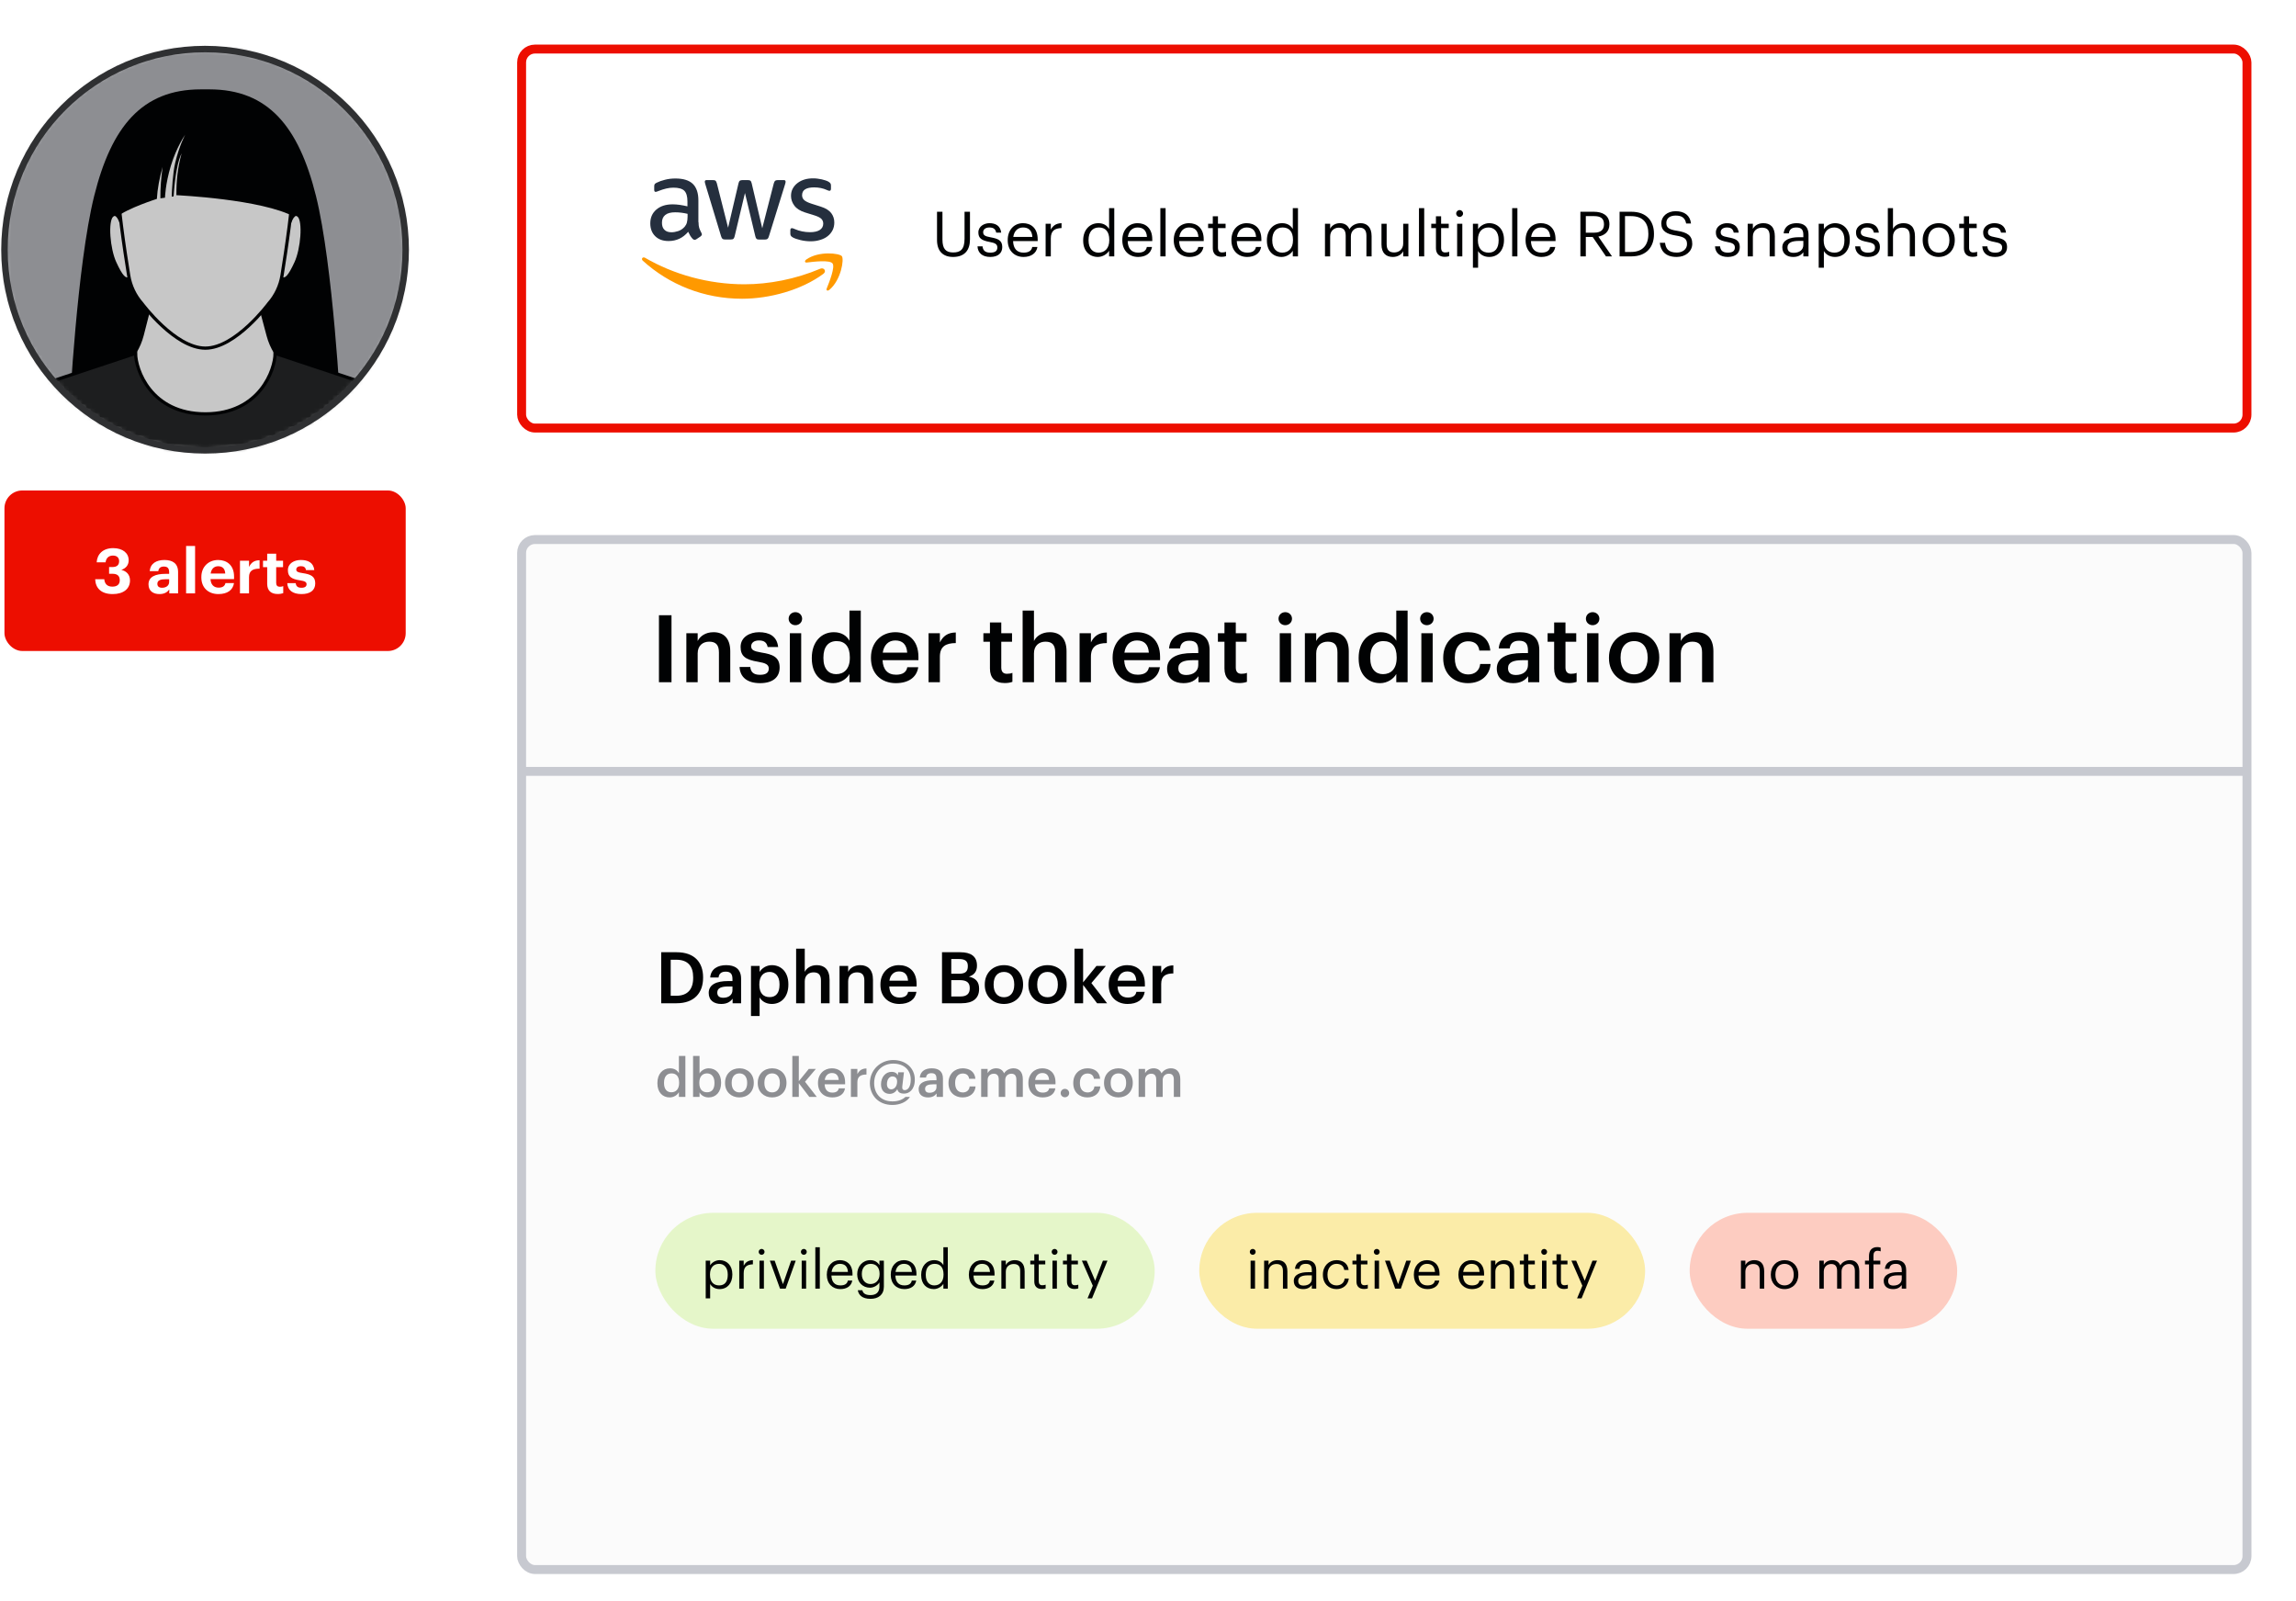
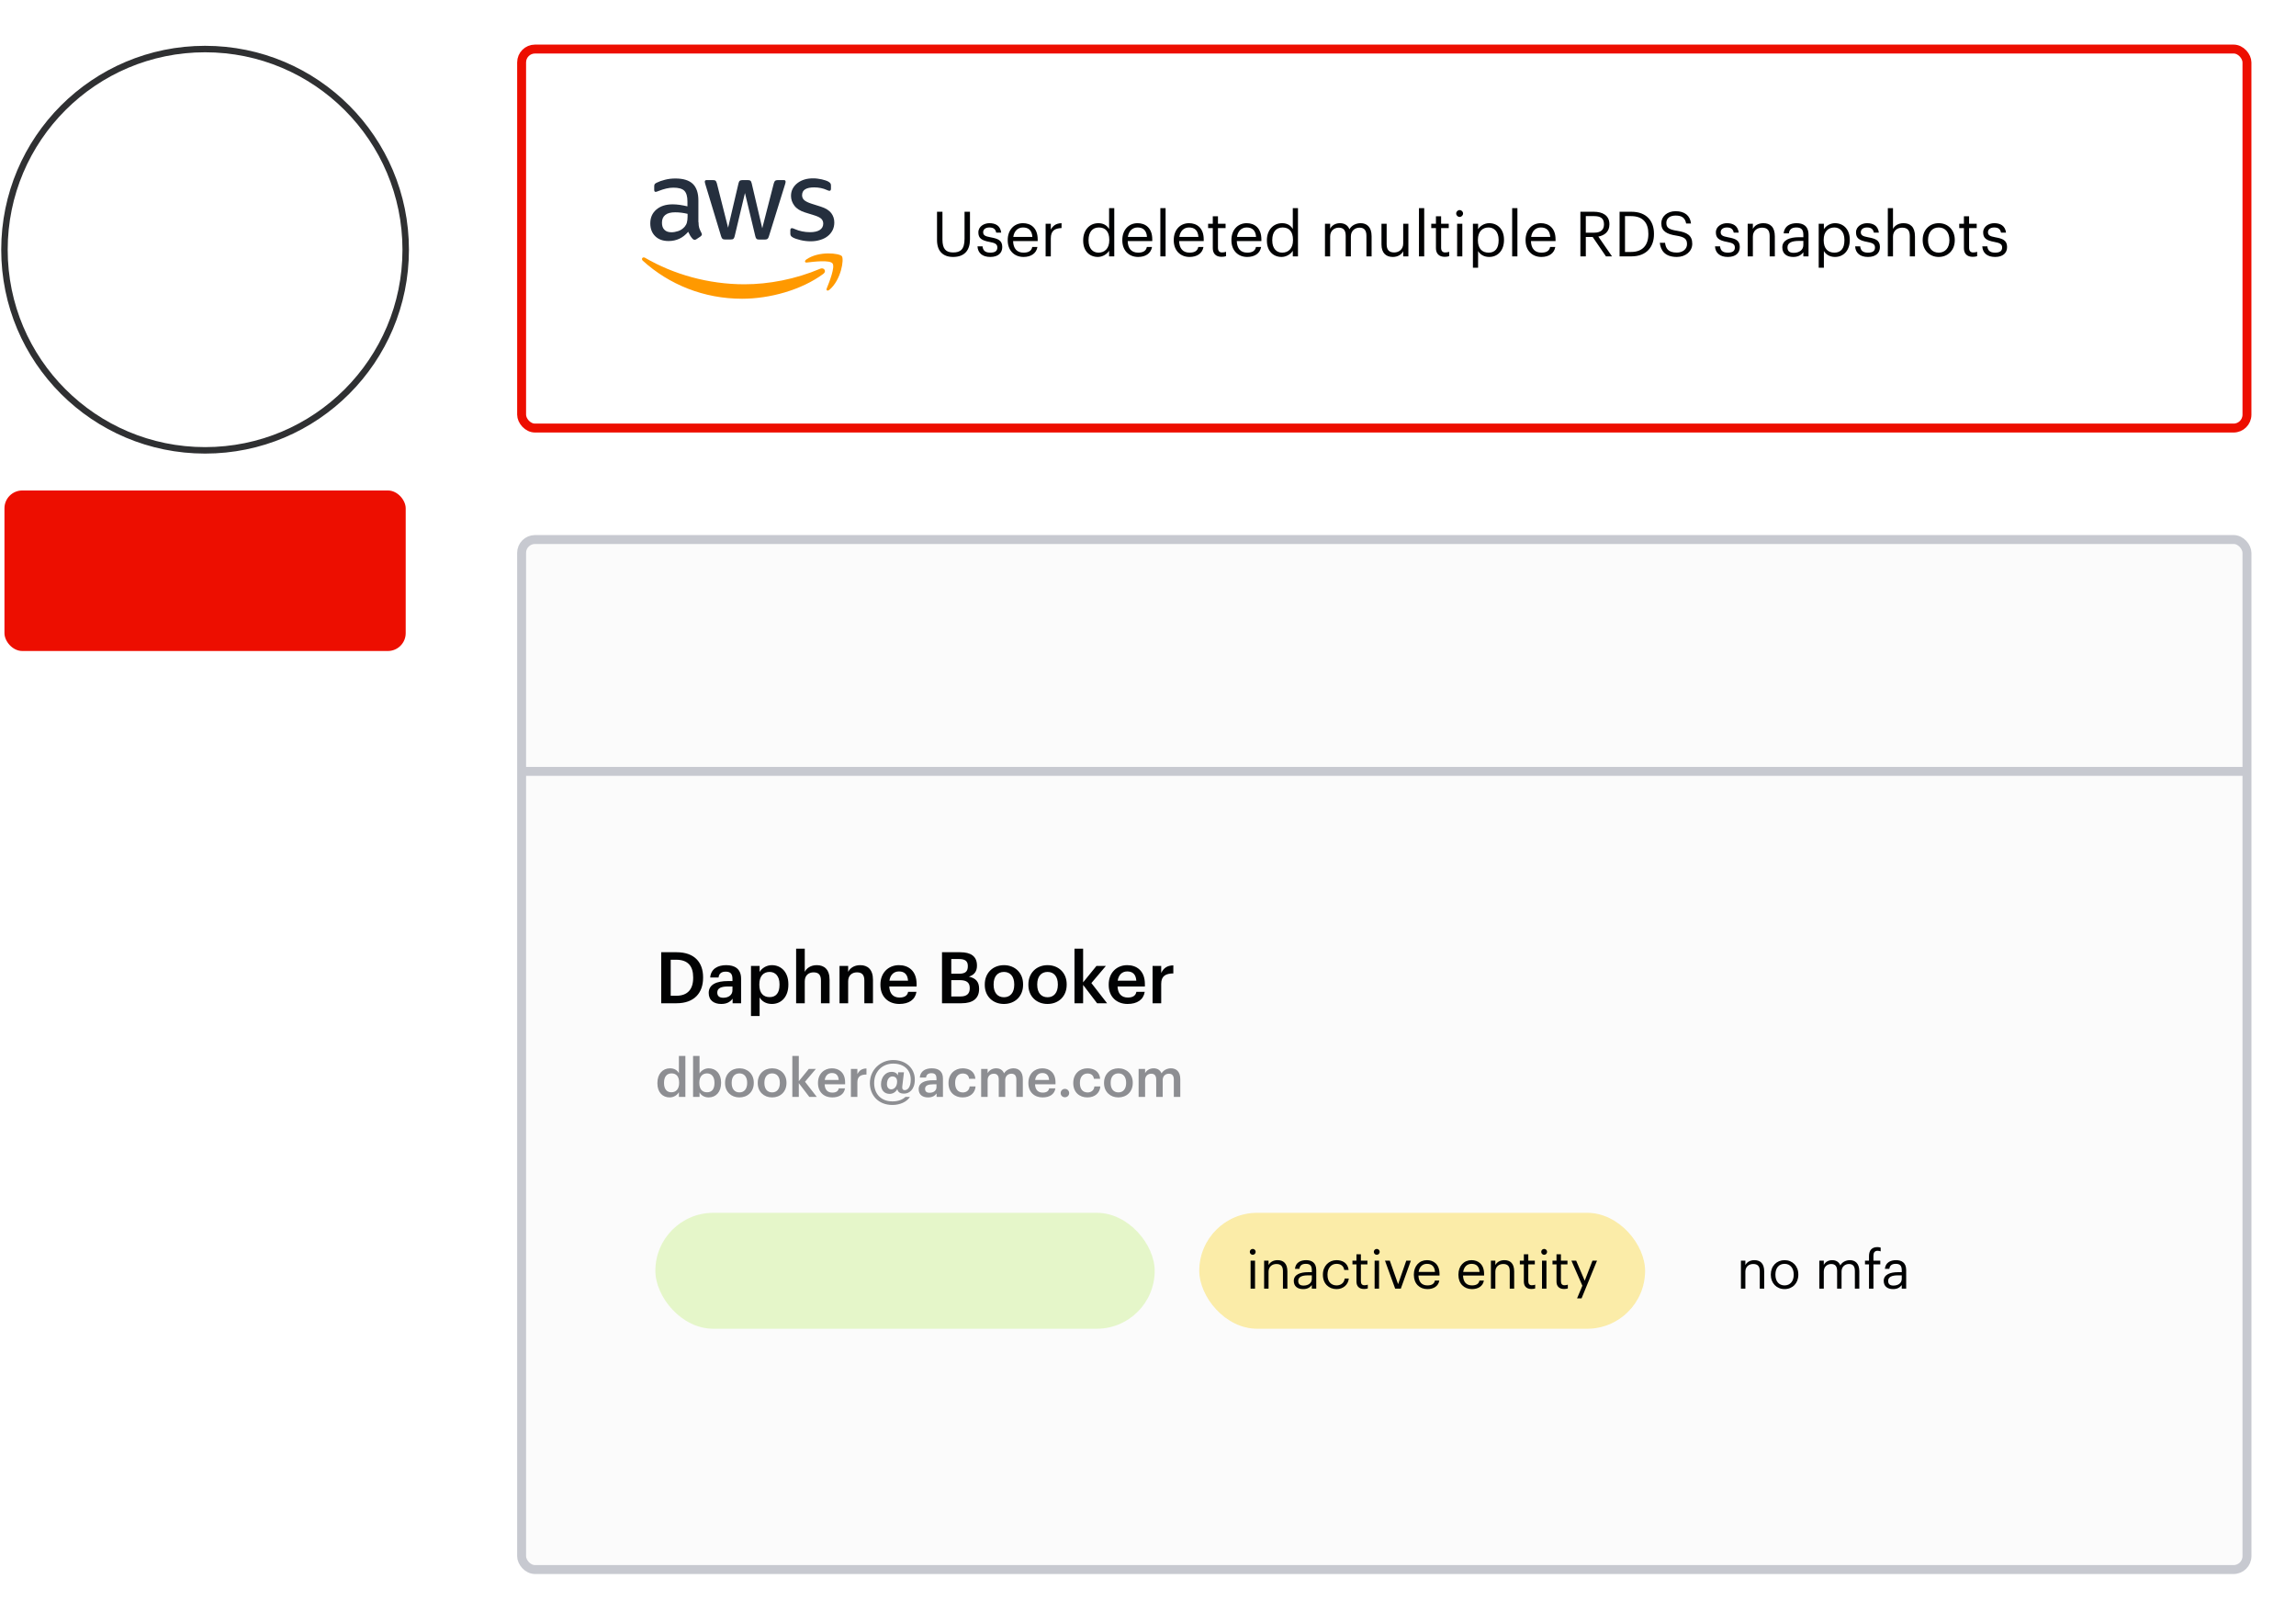
<svg xmlns="http://www.w3.org/2000/svg" width="515" height="359" viewBox="0 0 515 359" fill="none">
  <path d="M8.797 127V114.13H11.713V119.386H16.879V114.13H19.795V127H16.879V121.69H11.713V127H8.797ZM23.659 116.308C22.831 116.308 22.183 115.696 22.183 114.886C22.183 114.076 22.831 113.464 23.659 113.464C24.505 113.464 25.153 114.076 25.153 114.886C25.153 115.696 24.505 116.308 23.659 116.308ZM22.381 127V117.586H24.973V127H22.381ZM31.674 124.624C33.041 124.624 33.995 123.652 33.995 122.05V121.924C33.995 120.322 33.15 119.35 31.727 119.35C30.27 119.35 29.459 120.394 29.459 121.942V122.086C29.459 123.652 30.378 124.624 31.674 124.624ZM31.547 130.474C28.506 130.474 27.119 129.142 26.867 127.198H29.459C29.622 128.026 30.215 128.566 31.547 128.566C33.132 128.566 33.923 127.738 33.923 126.262V124.84C33.401 125.758 32.285 126.586 30.899 126.586C28.613 126.586 26.796 124.876 26.796 122.086V121.96C26.796 119.26 28.596 117.37 30.936 117.37C32.465 117.37 33.383 118.036 33.923 118.99V117.586H36.516V126.262C36.498 129.052 34.644 130.474 31.547 130.474ZM38.815 127V113.32H41.425V119.08C41.893 118.144 42.919 117.37 44.485 117.37C46.339 117.37 47.653 118.486 47.653 121.006V127H45.043V121.384C45.043 120.106 44.539 119.494 43.387 119.494C42.271 119.494 41.425 120.178 41.425 121.564V127H38.815ZM53.879 127V117.586H56.489V119.386C57.083 118.126 58.001 117.46 59.531 117.442V119.872C57.605 119.854 56.489 120.484 56.489 122.284V127H53.879ZM62.594 116.308C61.767 116.308 61.118 115.696 61.118 114.886C61.118 114.076 61.767 113.464 62.594 113.464C63.441 113.464 64.088 114.076 64.088 114.886C64.088 115.696 63.441 116.308 62.594 116.308ZM61.316 127V117.586H63.908V127H61.316ZM69.727 127.198C67.189 127.198 65.713 126.082 65.623 124.048H68.053C68.161 124.894 68.575 125.38 69.709 125.38C70.717 125.38 71.185 125.002 71.185 124.354C71.185 123.706 70.627 123.436 69.277 123.238C66.775 122.86 65.803 122.14 65.803 120.304C65.803 118.342 67.603 117.37 69.529 117.37C71.617 117.37 73.183 118.126 73.417 120.286H71.023C70.879 119.512 70.447 119.152 69.547 119.152C68.701 119.152 68.215 119.548 68.215 120.124C68.215 120.718 68.665 120.952 70.033 121.15C72.391 121.492 73.687 122.086 73.687 124.102C73.687 126.136 72.211 127.198 69.727 127.198ZM75.342 127V113.32H77.952V121.564L80.976 117.586H83.748L80.328 121.87L84.018 127H81.066L77.952 122.554V127H75.342Z" fill="white" />
  <rect x="1" y="110" width="90" height="36" rx="4" fill="#ED0E00" />
-   <path d="M25.28 133.234C22.732 133.234 21.43 131.932 21.346 129.902H23.39C23.474 130.868 23.992 131.568 25.196 131.568C26.33 131.568 26.862 131.022 26.862 130.126C26.862 129.174 26.33 128.684 25.252 128.684H24.468V127.172H25.196C26.246 127.172 26.722 126.696 26.722 125.842C26.722 125.128 26.26 124.596 25.336 124.596C24.384 124.596 23.796 125.17 23.684 126.108H21.682C21.794 124.274 23.096 122.93 25.378 122.93C27.576 122.93 28.864 124.078 28.864 125.646C28.864 126.766 28.206 127.466 27.212 127.816C28.374 128.068 29.158 128.894 29.158 130.168C29.158 132.044 27.716 133.234 25.28 133.234ZM36.361 131.82C37.257 131.82 37.943 131.33 37.943 130.518V129.902H37.159C35.983 129.902 35.297 130.154 35.297 130.938C35.297 131.47 35.619 131.82 36.361 131.82ZM35.759 133.234C34.429 133.234 33.309 132.59 33.309 131.05C33.309 129.342 34.877 128.698 37.117 128.698H37.943V128.404C37.943 127.536 37.677 127.06 36.753 127.06C35.955 127.06 35.591 127.466 35.507 128.096H33.589C33.715 126.36 35.087 125.59 36.879 125.59C38.671 125.59 39.945 126.318 39.945 128.306V133.08H37.971V132.198C37.551 132.786 36.907 133.234 35.759 133.234ZM41.743 133.08V122.44H43.759V133.08H41.743ZM48.985 133.234C46.773 133.234 45.163 131.848 45.163 129.51V129.398C45.163 127.088 46.801 125.59 48.929 125.59C50.819 125.59 52.499 126.696 52.499 129.314V129.874H47.221C47.277 131.092 47.935 131.792 49.041 131.792C49.979 131.792 50.441 131.386 50.567 130.77H52.485C52.247 132.352 50.987 133.234 48.985 133.234ZM47.249 128.628H50.525C50.455 127.522 49.895 126.99 48.929 126.99C48.019 126.99 47.403 127.592 47.249 128.628ZM53.828 133.08V125.758H55.858V127.158C56.32 126.178 57.034 125.66 58.224 125.646V127.536C56.726 127.522 55.858 128.012 55.858 129.412V133.08H53.828ZM62.298 133.22C60.758 133.22 59.932 132.436 59.932 130.91V127.2H58.995V125.758H59.932V124.176H61.949V125.758H63.489V127.2H61.949V130.728C61.949 131.316 62.242 131.596 62.761 131.596C63.069 131.596 63.292 131.554 63.531 131.456V133.024C63.251 133.122 62.844 133.22 62.298 133.22ZM67.63 133.234C65.656 133.234 64.508 132.366 64.438 130.784H66.328C66.412 131.442 66.734 131.82 67.616 131.82C68.4 131.82 68.764 131.526 68.764 131.022C68.764 130.518 68.33 130.308 67.28 130.154C65.334 129.86 64.578 129.3 64.578 127.872C64.578 126.346 65.978 125.59 67.476 125.59C69.1 125.59 70.318 126.178 70.5 127.858H68.638C68.526 127.256 68.19 126.976 67.49 126.976C66.832 126.976 66.454 127.284 66.454 127.732C66.454 128.194 66.804 128.376 67.868 128.53C69.702 128.796 70.71 129.258 70.71 130.826C70.71 132.408 69.562 133.234 67.63 133.234Z" fill="white" />
  <mask id="mask0_6165_8200" style="mask-type:luminance" maskUnits="userSpaceOnUse" x="1" y="11" width="90" height="90">
-     <path d="M46 101C70.853 101 91 80.853 91 56C91 31.147 70.853 11 46 11C21.147 11 1 31.147 1 56C1 80.853 21.147 101 46 101Z" fill="white" />
-   </mask>
+     </mask>
  <g mask="url(#mask0_6165_8200)">
    <path d="M46.06 100.683C75.229 100.683 98.875 77.037 98.875 47.868C98.875 18.699 75.229 -4.947 46.06 -4.947C16.891 -4.947 -6.755 18.699 -6.755 47.868C-6.755 77.037 16.891 100.683 46.06 100.683Z" fill="#8D8E92" />
    <path d="M46 20.041H46.966C60.171 20.041 67.018 28.44 70.875 43.95C74.732 59.459 76.409 91.958 76.409 91.958H15.591C15.591 91.958 17.268 59.459 21.125 43.95C24.982 28.44 31.829 20.041 45.034 20.041H46Z" fill="#010203" />
    <path d="M57.569 65.576L60.157 75.259C61.605 80.679 66.128 84.725 71.675 85.564L80.132 86.843V102.445H12.032L11.988 86.843L20.336 85.581C25.938 84.733 30.49 80.616 31.892 75.126L34.333 65.576" fill="#C7C7C7" />
    <path d="M57.569 65.576L60.157 75.259C61.605 80.679 66.128 84.725 71.675 85.564L80.132 86.843V102.445H12.032L11.988 86.843L20.336 85.581C25.938 84.733 30.49 80.616 31.892 75.126L34.333 65.576" stroke="#010203" stroke-width="0.726" stroke-miterlimit="10" />
    <path d="M64.992 49.872C64.992 49.872 65.816 47.154 67.068 48.406C68.321 49.658 67.803 55.87 66.398 58.923C64.993 61.977 64.137 63.004 63.098 62.393" fill="#C7C7C7" />
    <path d="M64.992 49.872C64.992 49.872 65.816 47.154 67.068 48.406C68.321 49.658 67.803 55.87 66.398 58.923C64.993 61.977 64.137 63.004 63.098 62.393" stroke="#010203" stroke-width="0.726" stroke-miterlimit="10" />
    <path d="M27.149 49.872C27.149 49.872 26.325 47.154 25.072 48.406C23.82 49.658 24.338 55.87 25.743 58.923C27.148 61.977 28.004 63.004 29.043 62.393" fill="#C7C7C7" />
    <path d="M27.149 49.872C27.149 49.872 26.325 47.154 25.072 48.406C23.82 49.658 24.338 55.87 25.743 58.923C27.148 61.977 28.004 63.004 29.043 62.393" stroke="#010203" stroke-width="0.726" stroke-miterlimit="10" />
    <path d="M31.842 68.067C30.28 66.305 29.245 64.125 28.864 61.777C27.95 56.139 26.321 45.331 26.321 39.887C26.321 29.381 34.633 20.863 44.887 20.863H46.06H47.233C57.487 20.863 65.799 29.381 65.799 39.887C65.799 45.331 64.17 56.139 63.256 61.777C62.875 64.125 61.84 66.305 60.279 68.067C60.279 68.067 52.863 78.078 46.06 78.078C39.257 78.078 31.842 68.067 31.842 68.067Z" fill="#C7C7C7" stroke="#010203" stroke-width="0.726" stroke-miterlimit="10" />
    <path d="M37.009 44.34C37.009 44.34 37.072 41.312 38.331 37.154C39.59 32.997 41.532 30.209 41.532 30.209C41.532 30.209 40.218 32.632 39.295 36.53C38.749 38.839 38.557 42.7 38.517 44.102L38.936 44.046C38.974 43.816 39.266 37.303 40.734 34.394C39.871 37.566 39.548 40.368 39.568 43.776C39.568 43.776 58.753 44.639 66.085 48.66L66.286 39.887C66.286 39.887 66.455 23.19 49.228 20.965C32 18.741 25.486 32.739 25.834 39.887C26.181 47.035 26.201 48.66 26.201 48.66C28.613 46.687 35.184 44.609 35.184 44.609C35.319 42.315 35.776 39.916 36.469 37.44C36.134 39.893 35.948 42.252 35.975 44.477C35.975 44.477 36.589 44.376 37.01 44.34H37.009Z" fill="#010203" />
    <path d="M46.06 92.82C58.341 92.82 61.707 82.799 61.707 79.245L81.054 85.684C83.733 86.576 85.854 88.65 86.805 91.309L91.445 104.277L46.06 104.248L0.676 104.277L5.314 91.309C6.266 88.65 8.386 86.576 11.066 85.684L30.413 79.245C30.413 82.799 33.779 92.82 46.06 92.82L46.06 92.82Z" fill="#1D1E1F" stroke="#010203" stroke-width="0.726" stroke-miterlimit="10" />
  </g>
  <path d="M46 101C70.853 101 91 80.853 91 56C91 31.147 70.853 11 46 11C21.147 11 1 31.147 1 56C1 80.853 21.147 101 46 101Z" stroke="#2F3032" stroke-width="1.451" stroke-miterlimit="10" />
  <g filter="url(#filter0_dd_6165_8200)">
    <rect x="116" y="112" width="389" height="233" rx="4" fill="#FBFBFB" />
    <rect x="117" y="113" width="387" height="231" rx="3" stroke="#C7C9D0" stroke-width="2" />
  </g>
-   <path d="M147.806 153V137.985H150.62V153H147.806ZM153.951 153V142.017H156.492V143.76C157.017 142.689 158.235 141.786 160.041 141.786C162.246 141.786 163.8 143.067 163.8 146.091V153H161.259V146.322C161.259 144.663 160.587 143.907 159.075 143.907C157.647 143.907 156.492 144.789 156.492 146.532V153H153.951ZM170.487 153.21C167.652 153.21 165.993 151.908 165.888 149.577H168.282C168.408 150.69 168.975 151.341 170.466 151.341C171.831 151.341 172.44 150.858 172.44 149.934C172.44 149.031 171.705 148.695 170.088 148.422C167.19 147.96 166.119 147.141 166.119 145.083C166.119 142.878 168.177 141.786 170.235 141.786C172.482 141.786 174.267 142.626 174.54 145.104H172.188C171.978 144.096 171.411 143.634 170.235 143.634C169.143 143.634 168.492 144.159 168.492 144.936C168.492 145.734 169.017 146.049 170.76 146.343C173.343 146.742 174.876 147.372 174.876 149.703C174.876 151.929 173.301 153.21 170.487 153.21ZM178.407 140.211C177.567 140.211 176.895 139.581 176.895 138.762C176.895 137.922 177.567 137.292 178.407 137.292C179.247 137.292 179.919 137.922 179.919 138.762C179.919 139.581 179.247 140.211 178.407 140.211ZM177.168 153V142.017H179.709V153H177.168ZM187.552 151.194C189.316 151.194 190.618 150.018 190.618 147.561V147.393C190.618 144.978 189.505 143.781 187.657 143.781C185.788 143.781 184.696 145.083 184.696 147.456V147.624C184.696 150.039 185.914 151.194 187.552 151.194ZM186.922 153.21C184.171 153.21 182.092 151.257 182.092 147.687V147.519C182.092 144.012 184.171 141.786 187.027 141.786C188.812 141.786 189.925 142.605 190.534 143.697V136.935H193.075V153H190.534V151.152C189.946 152.244 188.539 153.21 186.922 153.21ZM200.925 153.21C197.691 153.21 195.36 151.089 195.36 147.624V147.456C195.36 144.054 197.691 141.786 200.82 141.786C203.55 141.786 206.007 143.403 206.007 147.33V148.065H197.964C198.048 150.144 199.098 151.32 200.988 151.32C202.521 151.32 203.319 150.711 203.508 149.64H205.965C205.608 151.95 203.739 153.21 200.925 153.21ZM198.006 146.364H203.487C203.361 144.474 202.395 143.634 200.82 143.634C199.287 143.634 198.258 144.663 198.006 146.364ZM208.277 153V142.017H210.818V144.075C211.511 142.689 212.54 141.87 214.388 141.849V144.222C212.162 144.243 210.818 144.957 210.818 147.288V153H208.277ZM225.365 153.189C223.181 153.189 222.047 152.013 222.047 149.934V143.928H220.577V142.017H222.047V139.602H224.588V142.017H227.003V143.928H224.588V149.703C224.588 150.669 225.05 151.11 225.848 151.11C226.352 151.11 226.73 151.047 227.087 150.9V152.916C226.688 153.063 226.142 153.189 225.365 153.189ZM229.379 153V136.935H231.92V143.76C232.445 142.689 233.663 141.786 235.469 141.786C237.674 141.786 239.228 143.067 239.228 146.091V153H236.687V146.322C236.687 144.663 236.015 143.907 234.503 143.907C233.075 143.907 231.92 144.789 231.92 146.532V153H229.379ZM242.156 153V142.017H244.697V144.075C245.39 142.689 246.419 141.87 248.267 141.849V144.222C246.041 144.243 244.697 144.957 244.697 147.288V153H242.156ZM255.127 153.21C251.893 153.21 249.562 151.089 249.562 147.624V147.456C249.562 144.054 251.893 141.786 255.022 141.786C257.752 141.786 260.209 143.403 260.209 147.33V148.065H252.166C252.25 150.144 253.3 151.32 255.19 151.32C256.723 151.32 257.521 150.711 257.71 149.64H260.167C259.81 151.95 257.941 153.21 255.127 153.21ZM252.208 146.364H257.689C257.563 144.474 256.597 143.634 255.022 143.634C253.489 143.634 252.46 144.663 252.208 146.364ZM266.067 151.383C267.621 151.383 268.776 150.564 268.776 149.157V148.065H267.474C265.542 148.065 264.303 148.506 264.303 149.85C264.303 150.774 264.807 151.383 266.067 151.383ZM265.458 153.21C263.442 153.21 261.783 152.244 261.783 149.955C261.783 147.393 264.261 146.469 267.411 146.469H268.776V145.902C268.776 144.432 268.272 143.697 266.781 143.697C265.458 143.697 264.807 144.327 264.681 145.419H262.224C262.434 142.857 264.471 141.786 266.928 141.786C269.385 141.786 271.317 142.794 271.317 145.797V153H268.818V151.656C268.104 152.601 267.138 153.21 265.458 153.21ZM277.968 153.189C275.784 153.189 274.65 152.013 274.65 149.934V143.928H273.18V142.017H274.65V139.602H277.191V142.017H279.606V143.928H277.191V149.703C277.191 150.669 277.653 151.11 278.451 151.11C278.955 151.11 279.333 151.047 279.69 150.9V152.916C279.291 153.063 278.745 153.189 277.968 153.189ZM288.288 140.211C287.448 140.211 286.776 139.581 286.776 138.762C286.776 137.922 287.448 137.292 288.288 137.292C289.128 137.292 289.8 137.922 289.8 138.762C289.8 139.581 289.128 140.211 288.288 140.211ZM287.049 153V142.017H289.59V153H287.049ZM292.687 153V142.017H295.228V143.76C295.753 142.689 296.971 141.786 298.777 141.786C300.982 141.786 302.536 143.067 302.536 146.091V153H299.995V146.322C299.995 144.663 299.323 143.907 297.811 143.907C296.383 143.907 295.228 144.789 295.228 146.532V153H292.687ZM310.209 151.194C311.973 151.194 313.275 150.018 313.275 147.561V147.393C313.275 144.978 312.162 143.781 310.314 143.781C308.445 143.781 307.353 145.083 307.353 147.456V147.624C307.353 150.039 308.571 151.194 310.209 151.194ZM309.579 153.21C306.828 153.21 304.749 151.257 304.749 147.687V147.519C304.749 144.012 306.828 141.786 309.684 141.786C311.469 141.786 312.582 142.605 313.191 143.697V136.935H315.732V153H313.191V151.152C312.603 152.244 311.196 153.21 309.579 153.21ZM320.054 140.211C319.214 140.211 318.542 139.581 318.542 138.762C318.542 137.922 319.214 137.292 320.054 137.292C320.894 137.292 321.566 137.922 321.566 138.762C321.566 139.581 320.894 140.211 320.054 140.211ZM318.815 153V142.017H321.356V153H318.815ZM329.262 153.21C326.112 153.21 323.718 151.152 323.718 147.645V147.477C323.718 143.991 326.196 141.786 329.262 141.786C331.698 141.786 333.987 142.878 334.281 145.902H331.824C331.614 144.432 330.648 143.823 329.304 143.823C327.561 143.823 326.322 145.167 326.322 147.435V147.603C326.322 149.997 327.498 151.257 329.367 151.257C330.711 151.257 331.866 150.459 332.013 148.905H334.344C334.155 151.425 332.244 153.21 329.262 153.21ZM340.019 151.383C341.573 151.383 342.728 150.564 342.728 149.157V148.065H341.426C339.494 148.065 338.255 148.506 338.255 149.85C338.255 150.774 338.759 151.383 340.019 151.383ZM339.41 153.21C337.394 153.21 335.735 152.244 335.735 149.955C335.735 147.393 338.213 146.469 341.363 146.469H342.728V145.902C342.728 144.432 342.224 143.697 340.733 143.697C339.41 143.697 338.759 144.327 338.633 145.419H336.176C336.386 142.857 338.423 141.786 340.88 141.786C343.337 141.786 345.269 142.794 345.269 145.797V153H342.77V151.656C342.056 152.601 341.09 153.21 339.41 153.21ZM351.919 153.189C349.735 153.189 348.601 152.013 348.601 149.934V143.928H347.131V142.017H348.601V139.602H351.142V142.017H353.557V143.928H351.142V149.703C351.142 150.669 351.604 151.11 352.402 151.11C352.906 151.11 353.284 151.047 353.641 150.9V152.916C353.242 153.063 352.696 153.189 351.919 153.189ZM357.235 140.211C356.395 140.211 355.723 139.581 355.723 138.762C355.723 137.922 356.395 137.292 357.235 137.292C358.075 137.292 358.747 137.922 358.747 138.762C358.747 139.581 358.075 140.211 357.235 140.211ZM355.996 153V142.017H358.537V153H355.996ZM366.527 153.21C363.293 153.21 360.899 150.963 360.899 147.624V147.456C360.899 144.054 363.314 141.786 366.548 141.786C369.761 141.786 372.176 144.033 372.176 147.393V147.561C372.176 150.984 369.761 153.21 366.527 153.21ZM366.548 151.236C368.438 151.236 369.572 149.829 369.572 147.582V147.435C369.572 145.167 368.438 143.781 366.548 143.781C364.658 143.781 363.503 145.146 363.503 147.414V147.582C363.503 149.829 364.616 151.236 366.548 151.236ZM374.472 153V142.017H377.013V143.76C377.538 142.689 378.756 141.786 380.562 141.786C382.767 141.786 384.321 143.067 384.321 146.091V153H381.78V146.322C381.78 144.663 381.108 143.907 379.596 143.907C378.168 143.907 377.013 144.789 377.013 146.532V153H374.472Z" fill="#010203" />
  <path d="M117.5 173H502.5" stroke="#C7C9D0" stroke-width="2" stroke-linecap="square" />
  <path d="M148.312 225V213.56H151.784C155.768 213.56 157.704 215.832 157.704 219.16V219.304C157.704 222.632 155.768 225 151.752 225H148.312ZM150.44 223.32H151.688C154.248 223.32 155.48 221.848 155.48 219.32V219.192C155.48 216.728 154.36 215.24 151.672 215.24H150.44V223.32ZM162.23 223.768C163.414 223.768 164.294 223.144 164.294 222.072V221.24H163.302C161.83 221.24 160.886 221.576 160.886 222.6C160.886 223.304 161.27 223.768 162.23 223.768ZM161.766 225.16C160.23 225.16 158.966 224.424 158.966 222.68C158.966 220.728 160.854 220.024 163.254 220.024H164.294V219.592C164.294 218.472 163.91 217.912 162.774 217.912C161.766 217.912 161.27 218.392 161.174 219.224H159.302C159.462 217.272 161.014 216.456 162.886 216.456C164.758 216.456 166.23 217.224 166.23 219.512V225H164.326V223.976C163.782 224.696 163.046 225.16 161.766 225.16ZM172.641 223.624C174.065 223.624 174.849 222.664 174.849 220.872V220.744C174.849 218.888 173.889 217.976 172.625 217.976C171.281 217.976 170.321 218.888 170.321 220.744V220.872C170.321 222.744 171.233 223.624 172.641 223.624ZM168.449 227.864V216.632H170.385V217.976C170.849 217.176 171.889 216.456 173.121 216.456C175.217 216.456 176.833 218.008 176.833 220.712V220.84C176.833 223.528 175.281 225.16 173.121 225.16C171.793 225.16 170.833 224.504 170.385 223.688V227.864H168.449ZM178.574 225V212.76H180.51V217.96C180.91 217.144 181.838 216.456 183.214 216.456C184.894 216.456 186.078 217.432 186.078 219.736V225H184.142V219.912C184.142 218.648 183.63 218.072 182.478 218.072C181.39 218.072 180.51 218.744 180.51 220.072V225H178.574ZM188.308 225V216.632H190.244V217.96C190.644 217.144 191.572 216.456 192.948 216.456C194.628 216.456 195.812 217.432 195.812 219.736V225H193.876V219.912C193.876 218.648 193.364 218.072 192.212 218.072C191.124 218.072 190.244 218.744 190.244 220.072V225H188.308ZM201.723 225.16C199.259 225.16 197.483 223.544 197.483 220.904V220.776C197.483 218.184 199.259 216.456 201.643 216.456C203.723 216.456 205.595 217.688 205.595 220.68V221.24H199.467C199.531 222.824 200.331 223.72 201.771 223.72C202.939 223.72 203.547 223.256 203.691 222.44H205.563C205.291 224.2 203.867 225.16 201.723 225.16ZM199.499 219.944H203.675C203.579 218.504 202.843 217.864 201.643 217.864C200.475 217.864 199.691 218.648 199.499 219.944ZM211.296 225V213.56H215.392C217.744 213.56 219.136 214.456 219.136 216.536V216.6C219.136 217.736 218.624 218.632 217.328 219.032C218.88 219.368 219.616 220.216 219.616 221.736V221.8C219.616 223.928 218.208 225 215.696 225H211.296ZM213.376 218.376H215.136C216.544 218.376 217.088 217.864 217.088 216.696V216.632C217.088 215.544 216.464 215.08 215.104 215.08H213.376V218.376ZM213.376 223.48H215.44C216.864 223.48 217.52 222.84 217.52 221.656V221.592C217.52 220.408 216.864 219.816 215.296 219.816H213.376V223.48ZM225.177 225.16C222.713 225.16 220.889 223.448 220.889 220.904V220.776C220.889 218.184 222.729 216.456 225.193 216.456C227.641 216.456 229.481 218.168 229.481 220.728V220.856C229.481 223.464 227.641 225.16 225.177 225.16ZM225.193 223.656C226.633 223.656 227.497 222.584 227.497 220.872V220.76C227.497 219.032 226.633 217.976 225.193 217.976C223.753 217.976 222.873 219.016 222.873 220.744V220.872C222.873 222.584 223.721 223.656 225.193 223.656ZM234.958 225.16C232.494 225.16 230.67 223.448 230.67 220.904V220.776C230.67 218.184 232.51 216.456 234.974 216.456C237.422 216.456 239.262 218.168 239.262 220.728V220.856C239.262 223.464 237.422 225.16 234.958 225.16ZM234.974 223.656C236.414 223.656 237.278 222.584 237.278 220.872V220.76C237.278 219.032 236.414 217.976 234.974 217.976C233.534 217.976 232.654 219.016 232.654 220.744V220.872C232.654 222.584 233.502 223.656 234.974 223.656ZM241.011 225V212.76H242.947V220.312L245.939 216.632H248.051L244.803 220.472L248.323 225H246.083L242.947 220.888V225H241.011ZM252.926 225.16C250.462 225.16 248.686 223.544 248.686 220.904V220.776C248.686 218.184 250.462 216.456 252.846 216.456C254.926 216.456 256.798 217.688 256.798 220.68V221.24H250.67C250.734 222.824 251.534 223.72 252.974 223.72C254.142 223.72 254.75 223.256 254.894 222.44H256.766C256.494 224.2 255.07 225.16 252.926 225.16ZM250.702 219.944H254.878C254.782 218.504 254.046 217.864 252.846 217.864C251.678 217.864 250.894 218.648 250.702 219.944ZM258.527 225V216.632H260.463V218.2C260.991 217.144 261.775 216.52 263.183 216.504V218.312C261.487 218.328 260.463 218.872 260.463 220.648V225H258.527Z" fill="#010203" />
  <path d="M150.576 244.968C151.584 244.968 152.328 244.296 152.328 242.892V242.796C152.328 241.416 151.692 240.732 150.636 240.732C149.568 240.732 148.944 241.476 148.944 242.832V242.928C148.944 244.308 149.64 244.968 150.576 244.968ZM150.216 246.12C148.644 246.12 147.456 245.004 147.456 242.964V242.868C147.456 240.864 148.644 239.592 150.276 239.592C151.296 239.592 151.932 240.06 152.28 240.684V236.82H153.732V246H152.28V244.944C151.944 245.568 151.14 246.12 150.216 246.12ZM158.962 246.12C157.966 246.12 157.246 245.628 156.91 244.992V246H155.458V236.82H156.91V240.732C157.258 240.132 158.038 239.592 158.962 239.592C160.534 239.592 161.746 240.756 161.746 242.784V242.88C161.746 244.896 160.582 246.12 158.962 246.12ZM158.602 244.968C159.67 244.968 160.258 244.248 160.258 242.904V242.808C160.258 241.416 159.538 240.732 158.59 240.732C157.582 240.732 156.862 241.416 156.862 242.808V242.904C156.862 244.308 157.546 244.968 158.602 244.968ZM165.848 246.12C164 246.12 162.632 244.836 162.632 242.928V242.832C162.632 240.888 164.012 239.592 165.86 239.592C167.696 239.592 169.076 240.876 169.076 242.796V242.892C169.076 244.848 167.696 246.12 165.848 246.12ZM165.86 244.992C166.94 244.992 167.588 244.188 167.588 242.904V242.82C167.588 241.524 166.94 240.732 165.86 240.732C164.78 240.732 164.12 241.512 164.12 242.808V242.904C164.12 244.188 164.756 244.992 165.86 244.992ZM173.183 246.12C171.335 246.12 169.967 244.836 169.967 242.928V242.832C169.967 240.888 171.347 239.592 173.195 239.592C175.031 239.592 176.411 240.876 176.411 242.796V242.892C176.411 244.848 175.031 246.12 173.183 246.12ZM173.195 244.992C174.275 244.992 174.923 244.188 174.923 242.904V242.82C174.923 241.524 174.275 240.732 173.195 240.732C172.115 240.732 171.455 241.512 171.455 242.808V242.904C171.455 244.188 172.091 244.992 173.195 244.992ZM177.723 246V236.82H179.175V242.484L181.419 239.724H183.003L180.567 242.604L183.207 246H181.527L179.175 242.916V246H177.723ZM186.659 246.12C184.811 246.12 183.479 244.908 183.479 242.928V242.832C183.479 240.888 184.811 239.592 186.599 239.592C188.159 239.592 189.563 240.516 189.563 242.76V243.18H184.967C185.015 244.368 185.615 245.04 186.695 245.04C187.571 245.04 188.027 244.692 188.135 244.08H189.539C189.335 245.4 188.267 246.12 186.659 246.12ZM184.991 242.208H188.123C188.051 241.128 187.499 240.648 186.599 240.648C185.723 240.648 185.135 241.236 184.991 242.208ZM190.86 246V239.724H192.312V240.9C192.708 240.108 193.296 239.64 194.352 239.628V240.984C193.08 240.996 192.312 241.404 192.312 242.736V246H190.86ZM200.168 247.812C196.94 247.812 195.116 245.544 195.116 242.916C195.116 239.892 197.552 237.732 200.348 237.732C203.204 237.732 205.196 239.58 205.196 242.112C205.196 244.416 203.888 245.268 202.808 245.268C201.8 245.268 201.404 244.884 201.272 244.26C200.936 244.884 200.312 245.328 199.556 245.328C198.38 245.328 197.612 244.512 197.612 243.18C197.612 241.536 198.668 240.384 199.976 240.384C200.792 240.384 201.2 240.756 201.38 241.164L201.464 240.48H202.76L202.388 243.6C202.304 244.188 202.496 244.488 202.94 244.488C203.612 244.488 204.284 243.804 204.284 242.124C204.284 239.988 202.808 238.536 200.348 238.536C197.912 238.536 196.076 240.3 196.076 242.916C196.076 245.136 197.456 247.008 200.18 247.008C201.524 247.008 202.424 246.612 203.108 246H204.104C203.42 247.08 201.932 247.812 200.168 247.812ZM199.916 244.308C200.576 244.308 201.224 243.672 201.224 242.568C201.224 241.812 200.84 241.416 200.156 241.416C199.496 241.416 198.944 242.064 198.944 243.144C198.944 243.852 199.328 244.308 199.916 244.308ZM208.508 245.076C209.396 245.076 210.056 244.608 210.056 243.804V243.18H209.312C208.208 243.18 207.5 243.432 207.5 244.2C207.5 244.728 207.788 245.076 208.508 245.076ZM208.16 246.12C207.008 246.12 206.06 245.568 206.06 244.26C206.06 242.796 207.476 242.268 209.276 242.268H210.056V241.944C210.056 241.104 209.768 240.684 208.916 240.684C208.16 240.684 207.788 241.044 207.716 241.668H206.312C206.432 240.204 207.596 239.592 209 239.592C210.404 239.592 211.508 240.168 211.508 241.884V246H210.08V245.232C209.672 245.772 209.12 246.12 208.16 246.12ZM215.921 246.12C214.121 246.12 212.753 244.944 212.753 242.94V242.844C212.753 240.852 214.169 239.592 215.921 239.592C217.313 239.592 218.621 240.216 218.789 241.944H217.385C217.265 241.104 216.713 240.756 215.945 240.756C214.949 240.756 214.241 241.524 214.241 242.82V242.916C214.241 244.284 214.913 245.004 215.981 245.004C216.749 245.004 217.409 244.548 217.493 243.66H218.825C218.717 245.1 217.625 246.12 215.921 246.12ZM220.075 246V239.724H221.527V240.684C221.827 240.096 222.511 239.592 223.435 239.592C224.251 239.592 224.899 239.94 225.211 240.72C225.691 239.94 226.555 239.592 227.335 239.592C228.487 239.592 229.423 240.3 229.423 242.028V246H227.971V242.124C227.971 241.2 227.575 240.804 226.855 240.804C226.135 240.804 225.475 241.284 225.475 242.244V246H224.023V242.124C224.023 241.2 223.615 240.804 222.907 240.804C222.187 240.804 221.527 241.284 221.527 242.244V246H220.075ZM233.851 246.12C232.003 246.12 230.671 244.908 230.671 242.928V242.832C230.671 240.888 232.003 239.592 233.791 239.592C235.351 239.592 236.755 240.516 236.755 242.76V243.18H232.159C232.207 244.368 232.807 245.04 233.887 245.04C234.763 245.04 235.219 244.692 235.327 244.08H236.731C236.527 245.4 235.459 246.12 233.851 246.12ZM232.183 242.208H235.315C235.243 241.128 234.691 240.648 233.791 240.648C232.915 240.648 232.327 241.236 232.183 242.208ZM238.857 246.084C238.329 246.084 237.909 245.676 237.909 245.148C237.909 244.62 238.329 244.2 238.857 244.2C239.397 244.2 239.817 244.62 239.817 245.148C239.817 245.676 239.397 246.084 238.857 246.084ZM243.905 246.12C242.105 246.12 240.737 244.944 240.737 242.94V242.844C240.737 240.852 242.153 239.592 243.905 239.592C245.297 239.592 246.605 240.216 246.773 241.944H245.369C245.249 241.104 244.697 240.756 243.929 240.756C242.933 240.756 242.225 241.524 242.225 242.82V242.916C242.225 244.284 242.897 245.004 243.965 245.004C244.733 245.004 245.393 244.548 245.477 243.66H246.809C246.701 245.1 245.609 246.12 243.905 246.12ZM250.855 246.12C249.007 246.12 247.639 244.836 247.639 242.928V242.832C247.639 240.888 249.019 239.592 250.867 239.592C252.703 239.592 254.083 240.876 254.083 242.796V242.892C254.083 244.848 252.703 246.12 250.855 246.12ZM250.867 244.992C251.947 244.992 252.595 244.188 252.595 242.904V242.82C252.595 241.524 251.947 240.732 250.867 240.732C249.787 240.732 249.127 241.512 249.127 242.808V242.904C249.127 244.188 249.763 244.992 250.867 244.992ZM255.395 246V239.724H256.847V240.684C257.147 240.096 257.831 239.592 258.755 239.592C259.571 239.592 260.219 239.94 260.531 240.72C261.011 239.94 261.875 239.592 262.655 239.592C263.807 239.592 264.743 240.3 264.743 242.028V246H263.291V242.124C263.291 241.2 262.895 240.804 262.175 240.804C261.455 240.804 260.795 241.284 260.795 242.244V246H259.343V242.124C259.343 241.2 258.935 240.804 258.227 240.804C257.507 240.804 256.847 241.284 256.847 242.244V246H255.395Z" fill="#8D8E92" />
  <g filter="url(#filter1_d_6165_8200)">
    <rect x="116" y="10" width="389" height="87" rx="4" fill="white" />
    <rect x="117" y="11" width="387" height="85" rx="3" stroke="#ED0E00" stroke-width="2" />
  </g>
  <path fill-rule="evenodd" clip-rule="evenodd" d="M179.55 53.845C180.299 54.026 181.077 54.116 181.855 54.116C182.618 54.116 183.322 54.011 183.995 53.8C184.639 53.605 185.193 53.335 185.657 52.959C186.121 52.599 186.48 52.148 186.749 51.638C187.004 51.127 187.138 50.542 187.138 49.896C187.138 49.115 186.914 48.409 186.45 47.794C185.986 47.178 185.208 46.697 184.13 46.352L182.005 45.676C181.212 45.421 180.658 45.136 180.358 44.85C180.059 44.565 179.909 44.205 179.909 43.784C179.909 43.169 180.149 42.733 180.613 42.448C181.077 42.162 181.75 42.027 182.603 42.027C183.666 42.027 184.624 42.222 185.477 42.613C185.731 42.733 185.926 42.793 186.046 42.793C186.27 42.793 186.39 42.628 186.39 42.313V41.607C186.39 41.397 186.345 41.231 186.255 41.111C186.165 40.976 186.016 40.856 185.806 40.736C185.657 40.646 185.447 40.556 185.178 40.465C184.908 40.375 184.624 40.3 184.325 40.225C184.01 40.165 183.696 40.105 183.352 40.06C183.022 40.015 182.678 40 182.349 40C181.69 40 181.062 40.075 180.463 40.255C179.865 40.435 179.356 40.691 178.907 41.036C178.458 41.367 178.098 41.787 177.829 42.267C177.56 42.748 177.425 43.304 177.425 43.934C177.425 44.715 177.679 45.451 178.173 46.112C178.667 46.788 179.475 47.298 180.568 47.644L182.738 48.319C183.471 48.559 183.98 48.815 184.25 49.1C184.519 49.385 184.654 49.731 184.654 50.151C184.654 50.767 184.384 51.248 183.876 51.578C183.367 51.908 182.633 52.073 181.69 52.073C181.092 52.073 180.508 52.013 179.909 51.893C179.326 51.773 178.772 51.593 178.263 51.368C178.21 51.346 178.159 51.325 178.111 51.305C178.024 51.269 177.947 51.237 177.889 51.218C177.799 51.187 177.709 51.172 177.62 51.172C177.395 51.172 177.275 51.323 177.275 51.638V52.404C177.275 52.539 177.305 52.689 177.365 52.824C177.425 52.959 177.59 53.11 177.829 53.245C178.218 53.47 178.802 53.665 179.55 53.845ZM156.846 51.142C156.741 50.812 156.681 50.361 156.681 49.806H156.651V44.941C156.651 43.289 156.232 42.057 155.409 41.246C154.571 40.435 153.269 40.03 151.488 40.03C150.665 40.03 149.887 40.12 149.153 40.315C148.42 40.496 147.791 40.721 147.267 40.991C147.058 41.096 146.923 41.201 146.848 41.306C146.774 41.412 146.744 41.592 146.744 41.832V42.568C146.744 42.883 146.848 43.033 147.058 43.033C147.118 43.033 147.193 43.018 147.297 42.988C147.402 42.958 147.582 42.898 147.821 42.793C148.345 42.583 148.884 42.418 149.438 42.282C149.991 42.147 150.53 42.087 151.054 42.087C152.206 42.087 153.015 42.313 153.494 42.778C153.957 43.244 154.197 44.039 154.197 45.181V46.277C153.598 46.142 153.03 46.022 152.476 45.947C151.922 45.871 151.398 45.827 150.889 45.827C149.348 45.827 148.136 46.217 147.223 46.998C146.31 47.779 145.861 48.815 145.861 50.091C145.861 51.292 146.235 52.254 146.968 52.974C147.701 53.695 148.704 54.056 149.961 54.056C151.727 54.056 153.194 53.365 154.362 51.983C154.526 52.329 154.676 52.614 154.826 52.869C154.975 53.11 155.155 53.35 155.364 53.575C155.514 53.71 155.664 53.785 155.813 53.785C155.933 53.785 156.068 53.74 156.202 53.65L157.145 53.02C157.34 52.869 157.43 52.719 157.43 52.569C157.43 52.464 157.4 52.344 157.325 52.224C157.115 51.833 156.966 51.473 156.846 51.142ZM152.147 51.818C151.608 51.998 151.099 52.088 150.605 52.088C149.917 52.088 149.393 51.908 149.033 51.533C148.659 51.172 148.48 50.647 148.48 49.941C148.48 49.19 148.719 48.62 149.213 48.214C149.707 47.809 150.44 47.614 151.443 47.614C151.907 47.614 152.371 47.644 152.85 47.704C153.329 47.764 153.793 47.854 154.227 47.959V48.59C154.227 49.1 154.167 49.536 154.077 49.896C153.987 50.256 153.808 50.572 153.568 50.857C153.164 51.308 152.685 51.638 152.147 51.818ZM162.623 53.71C162.354 53.71 162.174 53.665 162.054 53.56C161.935 53.47 161.83 53.26 161.74 52.974L158.223 41.367C158.133 41.066 158.088 40.871 158.088 40.766C158.088 40.526 158.208 40.39 158.447 40.39H159.914C160.199 40.39 160.393 40.435 160.498 40.541C160.618 40.631 160.707 40.841 160.797 41.126L163.312 51.067L165.646 41.126C165.721 40.826 165.811 40.631 165.931 40.541C166.05 40.45 166.26 40.39 166.529 40.39H167.727C168.011 40.39 168.206 40.435 168.325 40.541C168.445 40.631 168.55 40.841 168.61 41.126L170.974 51.187L173.564 41.126C173.653 40.826 173.758 40.631 173.863 40.541C173.983 40.45 174.177 40.39 174.447 40.39H175.839C176.078 40.39 176.213 40.511 176.213 40.766C176.213 40.83 176.202 40.894 176.189 40.968L176.183 41.006C176.168 41.096 176.138 41.216 176.078 41.382L172.471 52.989C172.381 53.29 172.277 53.485 172.157 53.575C172.037 53.665 171.842 53.725 171.588 53.725H170.301C170.017 53.725 169.822 53.68 169.702 53.575C169.583 53.47 169.478 53.275 169.418 52.974L167.098 43.289L164.793 52.959C164.718 53.26 164.629 53.455 164.509 53.56C164.389 53.665 164.18 53.71 163.91 53.71H162.623Z" fill="#252F3E" />
  <path fill-rule="evenodd" clip-rule="evenodd" d="M184.684 61.414C179.76 65.063 172.606 67 166.455 67C157.834 67 150.066 63.802 144.199 58.486C143.735 58.066 144.154 57.495 144.708 57.825C151.054 61.519 158.882 63.757 166.978 63.757C172.441 63.757 178.443 62.616 183.965 60.273C184.789 59.898 185.492 60.813 184.684 61.414Z" fill="#FF9900" />
  <path fill-rule="evenodd" clip-rule="evenodd" d="M186.734 59.072C186.106 58.261 182.574 58.681 180.972 58.876C180.493 58.937 180.418 58.516 180.852 58.201C183.666 56.218 188.291 56.789 188.83 57.45C189.368 58.126 188.68 62.766 186.046 64.988C185.642 65.334 185.253 65.153 185.432 64.703C186.031 63.216 187.363 59.867 186.734 59.072Z" fill="#FF9900" />
  <path d="M213.774 57.626C211.478 57.626 210.176 56.282 210.176 53.846V47.49H211.394V53.706C211.394 55.806 212.136 56.618 213.802 56.618C215.398 56.618 216.35 55.974 216.35 53.524V47.49H217.568V53.692C217.568 56.128 216.35 57.626 213.774 57.626ZM222.124 57.626C220.374 57.626 219.324 56.744 219.254 55.246H220.388C220.472 56.114 220.934 56.66 222.11 56.66C223.216 56.66 223.706 56.282 223.706 55.498C223.706 54.728 223.132 54.476 221.998 54.266C220.094 53.916 219.45 53.384 219.45 52.11C219.45 50.752 220.78 50.052 221.928 50.052C223.244 50.052 224.378 50.584 224.574 52.166H223.454C223.286 51.368 222.838 51.018 221.914 51.018C221.074 51.018 220.528 51.438 220.528 52.068C220.528 52.726 220.892 52.992 222.236 53.23C223.748 53.51 224.812 53.846 224.812 55.4C224.812 56.73 223.902 57.626 222.124 57.626ZM229.578 57.626C227.506 57.626 226.036 56.17 226.036 53.916V53.804C226.036 51.592 227.45 50.052 229.466 50.052C231.16 50.052 232.756 51.074 232.756 53.692V54.07H227.24C227.296 55.736 228.094 56.66 229.592 56.66C230.726 56.66 231.384 56.24 231.538 55.386H232.7C232.448 56.856 231.23 57.626 229.578 57.626ZM227.282 53.132H231.566C231.454 51.62 230.67 51.018 229.466 51.018C228.276 51.018 227.478 51.83 227.282 53.132ZM234.539 57.5V50.178H235.701V51.494C236.163 50.668 236.793 50.094 238.109 50.052V51.144C236.639 51.214 235.701 51.676 235.701 53.482V57.5H234.539ZM246.392 56.66C247.75 56.66 248.814 55.764 248.814 53.888V53.776C248.814 51.9 247.918 51.018 246.49 51.018C245.034 51.018 244.166 52.04 244.166 53.818V53.93C244.166 55.778 245.16 56.66 246.392 56.66ZM246.266 57.626C244.348 57.626 242.962 56.268 242.962 53.986V53.874C242.962 51.634 244.362 50.052 246.378 50.052C247.596 50.052 248.352 50.64 248.772 51.354V46.678H249.934V57.5H248.772V56.24C248.352 56.954 247.33 57.626 246.266 57.626ZM255.281 57.626C253.209 57.626 251.739 56.17 251.739 53.916V53.804C251.739 51.592 253.153 50.052 255.169 50.052C256.863 50.052 258.459 51.074 258.459 53.692V54.07H252.943C252.999 55.736 253.797 56.66 255.295 56.66C256.429 56.66 257.087 56.24 257.241 55.386H258.403C258.151 56.856 256.933 57.626 255.281 57.626ZM252.985 53.132H257.269C257.157 51.62 256.373 51.018 255.169 51.018C253.979 51.018 253.181 51.83 252.985 53.132ZM260.27 57.5V46.678H261.446V57.5H260.27ZM266.82 57.626C264.748 57.626 263.278 56.17 263.278 53.916V53.804C263.278 51.592 264.692 50.052 266.708 50.052C268.402 50.052 269.998 51.074 269.998 53.692V54.07H264.482C264.538 55.736 265.336 56.66 266.834 56.66C267.968 56.66 268.626 56.24 268.78 55.386H269.942C269.69 56.856 268.472 57.626 266.82 57.626ZM264.524 53.132H268.808C268.696 51.62 267.912 51.018 266.708 51.018C265.518 51.018 264.72 51.83 264.524 53.132ZM274.007 57.598C272.677 57.598 272.033 56.814 272.033 55.666V51.158H270.983V50.178H272.033V48.512H273.195V50.178H274.903V51.158H273.195V55.554C273.195 56.268 273.517 56.618 274.105 56.618C274.469 56.618 274.749 56.562 275.001 56.464V57.444C274.763 57.528 274.483 57.598 274.007 57.598ZM279.754 57.626C277.682 57.626 276.212 56.17 276.212 53.916V53.804C276.212 51.592 277.626 50.052 279.642 50.052C281.336 50.052 282.932 51.074 282.932 53.692V54.07H277.416C277.472 55.736 278.27 56.66 279.768 56.66C280.902 56.66 281.56 56.24 281.714 55.386H282.876C282.624 56.856 281.406 57.626 279.754 57.626ZM277.458 53.132H281.742C281.63 51.62 280.846 51.018 279.642 51.018C278.452 51.018 277.654 51.83 277.458 53.132ZM287.599 56.66C288.957 56.66 290.021 55.764 290.021 53.888V53.776C290.021 51.9 289.125 51.018 287.697 51.018C286.241 51.018 285.373 52.04 285.373 53.818V53.93C285.373 55.778 286.367 56.66 287.599 56.66ZM287.473 57.626C285.555 57.626 284.169 56.268 284.169 53.986V53.874C284.169 51.634 285.569 50.052 287.585 50.052C288.803 50.052 289.559 50.64 289.979 51.354V46.678H291.141V57.5H289.979V56.24C289.559 56.954 288.537 57.626 287.473 57.626ZM297.197 57.5V50.178H298.359V51.298C298.695 50.612 299.493 50.052 300.543 50.052C301.481 50.052 302.307 50.444 302.685 51.424C303.189 50.472 304.281 50.052 305.191 50.052C306.507 50.052 307.655 50.836 307.655 52.964V57.5H306.493V52.88C306.493 51.592 305.947 51.06 304.939 51.06C303.987 51.06 303.007 51.704 303.007 53.02V57.5H301.845V52.88C301.845 51.592 301.299 51.06 300.291 51.06C299.339 51.06 298.359 51.704 298.359 53.02V57.5H297.197ZM312.418 57.626C310.962 57.626 309.87 56.828 309.87 54.812V50.178H311.032V54.756C311.032 56.044 311.578 56.618 312.726 56.618C313.762 56.618 314.742 55.932 314.742 54.616V50.178H315.904V57.5H314.742V56.338C314.406 57.024 313.594 57.626 312.418 57.626ZM318.28 57.5V46.678H319.456V57.5H318.28ZM324.06 57.598C322.73 57.598 322.086 56.814 322.086 55.666V51.158H321.036V50.178H322.086V48.512H323.248V50.178H324.956V51.158H323.248V55.554C323.248 56.268 323.57 56.618 324.158 56.618C324.522 56.618 324.802 56.562 325.054 56.464V57.444C324.816 57.528 324.536 57.598 324.06 57.598ZM327.399 48.652C326.979 48.652 326.629 48.302 326.629 47.882C326.629 47.462 326.979 47.112 327.399 47.112C327.819 47.112 328.169 47.462 328.169 47.882C328.169 48.302 327.819 48.652 327.399 48.652ZM326.839 57.5V50.178H328.001V57.5H326.839ZM333.907 56.66C335.363 56.66 336.147 55.68 336.147 53.902V53.79C336.147 51.942 335.125 51.018 333.893 51.018C332.535 51.018 331.499 51.914 331.499 53.79V53.902C331.499 55.778 332.479 56.66 333.907 56.66ZM330.379 60.048V50.178H331.541V51.41C331.961 50.696 332.955 50.052 334.019 50.052C335.937 50.052 337.351 51.452 337.351 53.734V53.846C337.351 56.086 336.035 57.626 334.019 57.626C332.815 57.626 331.961 57.024 331.541 56.296V60.048H330.379ZM339.184 57.5V46.678H340.36V57.5H339.184ZM345.735 57.626C343.663 57.626 342.193 56.17 342.193 53.916V53.804C342.193 51.592 343.607 50.052 345.623 50.052C347.317 50.052 348.913 51.074 348.913 53.692V54.07H343.397C343.453 55.736 344.251 56.66 345.749 56.66C346.883 56.66 347.541 56.24 347.695 55.386H348.857C348.605 56.856 347.387 57.626 345.735 57.626ZM343.439 53.132H347.723C347.611 51.62 346.827 51.018 345.623 51.018C344.433 51.018 343.635 51.83 343.439 53.132ZM355.703 52.18H357.579C359.007 52.18 359.777 51.564 359.777 50.332V50.276C359.777 48.918 358.937 48.47 357.579 48.47H355.703V52.18ZM354.485 57.5V47.49H357.495C359.413 47.49 360.995 48.274 360.995 50.276V50.332C360.995 51.984 359.889 52.796 358.517 53.062L361.583 57.5H360.225L357.243 53.146H355.703V57.5H354.485ZM363.276 57.5V47.49H365.922C369.366 47.49 370.99 49.618 370.99 52.404V52.53C370.99 55.302 369.394 57.5 365.894 57.5H363.276ZM364.494 56.506H365.866C368.442 56.506 369.73 54.966 369.73 52.516V52.404C369.73 50.094 368.61 48.47 365.852 48.47H364.494V56.506ZM376.121 57.626C373.447 57.626 372.481 56.156 372.299 54.448H373.475C373.629 55.638 374.105 56.646 376.121 56.646C377.409 56.646 378.403 55.89 378.403 54.756C378.403 53.622 377.885 53.146 375.981 52.838C373.881 52.516 372.635 51.858 372.635 50.08C372.635 48.54 373.965 47.364 375.855 47.364C377.857 47.364 379.103 48.344 379.299 50.122H378.207C377.969 48.862 377.241 48.344 375.855 48.344C374.483 48.344 373.769 49.03 373.769 49.968C373.769 50.948 374.133 51.452 376.177 51.76C378.403 52.11 379.579 52.782 379.579 54.672C379.579 56.352 378.109 57.626 376.121 57.626ZM387.553 57.626C385.803 57.626 384.753 56.744 384.683 55.246H385.817C385.901 56.114 386.363 56.66 387.539 56.66C388.645 56.66 389.135 56.282 389.135 55.498C389.135 54.728 388.561 54.476 387.427 54.266C385.523 53.916 384.879 53.384 384.879 52.11C384.879 50.752 386.209 50.052 387.357 50.052C388.673 50.052 389.807 50.584 390.003 52.166H388.883C388.715 51.368 388.267 51.018 387.343 51.018C386.503 51.018 385.957 51.438 385.957 52.068C385.957 52.726 386.321 52.992 387.665 53.23C389.177 53.51 390.241 53.846 390.241 55.4C390.241 56.73 389.331 57.626 387.553 57.626ZM392.012 57.5V50.178H393.174V51.34C393.51 50.654 394.322 50.052 395.526 50.052C397.038 50.052 398.102 50.878 398.102 53.006V57.5H396.94V52.922C396.94 51.634 396.394 51.06 395.218 51.06C394.14 51.06 393.174 51.746 393.174 53.062V57.5H392.012ZM402.325 56.702C403.557 56.702 404.495 56.072 404.495 54.938V54.028H403.487C402.017 54.028 400.939 54.392 400.939 55.47C400.939 56.226 401.303 56.702 402.325 56.702ZM402.213 57.626C400.855 57.626 399.777 56.968 399.777 55.47C399.777 53.776 401.569 53.202 403.445 53.202H404.495V52.67C404.495 51.508 404.047 51.018 402.927 51.018C401.919 51.018 401.359 51.438 401.247 52.334H400.085C400.239 50.668 401.569 50.052 402.983 50.052C404.383 50.052 405.657 50.626 405.657 52.67V57.5H404.495V56.576C403.949 57.262 403.291 57.626 402.213 57.626ZM411.468 56.66C412.924 56.66 413.708 55.68 413.708 53.902V53.79C413.708 51.942 412.686 51.018 411.454 51.018C410.096 51.018 409.06 51.914 409.06 53.79V53.902C409.06 55.778 410.04 56.66 411.468 56.66ZM407.94 60.048V50.178H409.102V51.41C409.522 50.696 410.516 50.052 411.58 50.052C413.498 50.052 414.912 51.452 414.912 53.734V53.846C414.912 56.086 413.596 57.626 411.58 57.626C410.376 57.626 409.522 57.024 409.102 56.296V60.048H407.94ZM418.985 57.626C417.235 57.626 416.185 56.744 416.115 55.246H417.249C417.333 56.114 417.795 56.66 418.971 56.66C420.077 56.66 420.567 56.282 420.567 55.498C420.567 54.728 419.993 54.476 418.859 54.266C416.955 53.916 416.311 53.384 416.311 52.11C416.311 50.752 417.641 50.052 418.789 50.052C420.105 50.052 421.239 50.584 421.435 52.166H420.315C420.147 51.368 419.699 51.018 418.775 51.018C417.935 51.018 417.389 51.438 417.389 52.068C417.389 52.726 417.753 52.992 419.097 53.23C420.609 53.51 421.673 53.846 421.673 55.4C421.673 56.73 420.763 57.626 418.985 57.626ZM423.444 57.5V46.678H424.606V51.34C424.942 50.654 425.754 50.052 426.958 50.052C428.47 50.052 429.534 50.878 429.534 53.006V57.5H428.372V52.922C428.372 51.634 427.826 51.06 426.65 51.06C425.572 51.06 424.606 51.746 424.606 53.062V57.5H423.444ZM434.849 57.626C432.763 57.626 431.265 56.044 431.265 53.902V53.79C431.265 51.592 432.791 50.052 434.863 50.052C436.935 50.052 438.461 51.578 438.461 53.776V53.888C438.461 56.1 436.935 57.626 434.849 57.626ZM434.863 56.66C436.333 56.66 437.257 55.554 437.257 53.902V53.804C437.257 52.11 436.319 51.018 434.863 51.018C433.393 51.018 432.469 52.11 432.469 53.79V53.902C432.469 55.568 433.379 56.66 434.863 56.66ZM442.486 57.598C441.156 57.598 440.512 56.814 440.512 55.666V51.158H439.462V50.178H440.512V48.512H441.674V50.178H443.382V51.158H441.674V55.554C441.674 56.268 441.996 56.618 442.584 56.618C442.948 56.618 443.228 56.562 443.48 56.464V57.444C443.242 57.528 442.962 57.598 442.486 57.598ZM447.505 57.626C445.755 57.626 444.705 56.744 444.635 55.246H445.769C445.853 56.114 446.315 56.66 447.491 56.66C448.597 56.66 449.087 56.282 449.087 55.498C449.087 54.728 448.513 54.476 447.379 54.266C445.475 53.916 444.831 53.384 444.831 52.11C444.831 50.752 446.161 50.052 447.309 50.052C448.625 50.052 449.759 50.584 449.955 52.166H448.835C448.667 51.368 448.219 51.018 447.295 51.018C446.455 51.018 445.909 51.438 445.909 52.068C445.909 52.726 446.273 52.992 447.617 53.23C449.129 53.51 450.193 53.846 450.193 55.4C450.193 56.73 449.283 57.626 447.505 57.626Z" fill="#010203" />
  <rect x="147" y="272" width="112" height="26" rx="13" fill="#D1F399" fill-opacity="0.5" />
-   <path d="M161.317 288.28C162.565 288.28 163.237 287.44 163.237 285.916V285.82C163.237 284.236 162.361 283.444 161.305 283.444C160.141 283.444 159.253 284.212 159.253 285.82V285.916C159.253 287.524 160.093 288.28 161.317 288.28ZM158.293 291.184V282.724H159.289V283.78C159.649 283.168 160.501 282.616 161.413 282.616C163.057 282.616 164.269 283.816 164.269 285.772V285.868C164.269 287.788 163.141 289.108 161.413 289.108C160.381 289.108 159.649 288.592 159.289 287.968V291.184H158.293ZM165.817 289V282.724H166.813V283.852C167.209 283.144 167.749 282.652 168.877 282.616V283.552C167.617 283.612 166.813 284.008 166.813 285.556V289H165.817ZM170.832 281.416C170.472 281.416 170.172 281.116 170.172 280.756C170.172 280.396 170.472 280.096 170.832 280.096C171.192 280.096 171.492 280.396 171.492 280.756C171.492 281.116 171.192 281.416 170.832 281.416ZM170.352 289V282.724H171.348V289H170.352ZM174.959 289L172.679 282.724H173.759L175.619 287.992L177.455 282.724H178.487L176.231 289H174.959ZM180.301 281.416C179.941 281.416 179.641 281.116 179.641 280.756C179.641 280.396 179.941 280.096 180.301 280.096C180.661 280.096 180.961 280.396 180.961 280.756C180.961 281.116 180.661 281.416 180.301 281.416ZM179.821 289V282.724H180.817V289H179.821ZM182.88 289V279.724H183.888V289H182.88ZM188.494 289.108C186.718 289.108 185.458 287.86 185.458 285.928V285.832C185.458 283.936 186.67 282.616 188.398 282.616C189.85 282.616 191.218 283.492 191.218 285.736V286.06H186.49C186.538 287.488 187.222 288.28 188.506 288.28C189.478 288.28 190.042 287.92 190.174 287.188H191.17C190.954 288.448 189.91 289.108 188.494 289.108ZM186.526 285.256H190.198C190.102 283.96 189.43 283.444 188.398 283.444C187.378 283.444 186.694 284.14 186.526 285.256ZM195.242 287.968C196.406 287.968 197.294 287.152 197.294 285.748V285.664C197.294 284.26 196.526 283.444 195.302 283.444C194.054 283.444 193.31 284.368 193.31 285.688V285.784C193.31 287.152 194.186 287.968 195.242 287.968ZM195.254 291.292C193.394 291.292 192.578 290.416 192.41 289.36H193.43C193.574 290.08 194.174 290.452 195.242 290.452C196.478 290.452 197.258 289.864 197.258 288.52V287.608C196.898 288.22 196.046 288.796 195.134 288.796C193.49 288.796 192.278 287.548 192.278 285.82V285.736C192.278 284.032 193.478 282.616 195.206 282.616C196.25 282.616 196.898 283.12 197.258 283.732V282.724H198.254V288.58C198.242 290.404 197.006 291.292 195.254 291.292ZM202.838 289.108C201.062 289.108 199.802 287.86 199.802 285.928V285.832C199.802 283.936 201.014 282.616 202.742 282.616C204.194 282.616 205.562 283.492 205.562 285.736V286.06H200.834C200.882 287.488 201.566 288.28 202.85 288.28C203.822 288.28 204.386 287.92 204.518 287.188H205.514C205.298 288.448 204.254 289.108 202.838 289.108ZM200.87 285.256H204.542C204.446 283.96 203.774 283.444 202.742 283.444C201.722 283.444 201.038 284.14 200.87 285.256ZM209.562 288.28C210.726 288.28 211.638 287.512 211.638 285.904V285.808C211.638 284.2 210.87 283.444 209.646 283.444C208.398 283.444 207.654 284.32 207.654 285.844V285.94C207.654 287.524 208.506 288.28 209.562 288.28ZM209.454 289.108C207.81 289.108 206.622 287.944 206.622 285.988V285.892C206.622 283.972 207.822 282.616 209.55 282.616C210.594 282.616 211.242 283.12 211.602 283.732V279.724H212.598V289H211.602V287.92C211.242 288.532 210.366 289.108 209.454 289.108ZM220.357 289.108C218.581 289.108 217.321 287.86 217.321 285.928V285.832C217.321 283.936 218.533 282.616 220.261 282.616C221.713 282.616 223.081 283.492 223.081 285.736V286.06H218.353C218.401 287.488 219.085 288.28 220.369 288.28C221.341 288.28 221.905 287.92 222.037 287.188H223.033C222.817 288.448 221.773 289.108 220.357 289.108ZM218.389 285.256H222.061C221.965 283.96 221.293 283.444 220.261 283.444C219.241 283.444 218.557 284.14 218.389 285.256ZM224.61 289V282.724H225.606V283.72C225.894 283.132 226.59 282.616 227.622 282.616C228.918 282.616 229.83 283.324 229.83 285.148V289H228.834V285.076C228.834 283.972 228.366 283.48 227.358 283.48C226.434 283.48 225.606 284.068 225.606 285.196V289H224.61ZM233.689 289.084C232.549 289.084 231.997 288.412 231.997 287.428V283.564H231.097V282.724H231.997V281.296H232.993V282.724H234.457V283.564H232.993V287.332C232.993 287.944 233.269 288.244 233.773 288.244C234.085 288.244 234.325 288.196 234.541 288.112V288.952C234.337 289.024 234.097 289.084 233.689 289.084ZM236.551 281.416C236.191 281.416 235.891 281.116 235.891 280.756C235.891 280.396 236.191 280.096 236.551 280.096C236.911 280.096 237.211 280.396 237.211 280.756C237.211 281.116 236.911 281.416 236.551 281.416ZM236.071 289V282.724H237.067V289H236.071ZM241.014 289.084C239.874 289.084 239.322 288.412 239.322 287.428V283.564H238.422V282.724H239.322V281.296H240.318V282.724H241.782V283.564H240.318V287.332C240.318 287.944 240.594 288.244 241.098 288.244C241.41 288.244 241.65 288.196 241.866 288.112V288.952C241.662 289.024 241.422 289.084 241.014 289.084ZM243.935 291.184L245.123 288.352L242.663 282.724H243.731L245.651 287.224L247.391 282.724H248.411L244.943 291.184H243.935Z" fill="#010203" />
  <rect x="269" y="272" width="100" height="26" rx="13" fill="#FBD52C" fill-opacity="0.4" />
  <path d="M280.991 281.416C280.631 281.416 280.331 281.116 280.331 280.756C280.331 280.396 280.631 280.096 280.991 280.096C281.351 280.096 281.651 280.396 281.651 280.756C281.651 281.116 281.351 281.416 280.991 281.416ZM280.511 289V282.724H281.507V289H280.511ZM283.545 289V282.724H284.541V283.72C284.829 283.132 285.525 282.616 286.557 282.616C287.853 282.616 288.765 283.324 288.765 285.148V289H287.769V285.076C287.769 283.972 287.301 283.48 286.293 283.48C285.369 283.48 284.541 284.068 284.541 285.196V289H283.545ZM292.385 288.316C293.441 288.316 294.245 287.776 294.245 286.804V286.024H293.381C292.121 286.024 291.197 286.336 291.197 287.26C291.197 287.908 291.509 288.316 292.385 288.316ZM292.289 289.108C291.125 289.108 290.201 288.544 290.201 287.26C290.201 285.808 291.737 285.316 293.345 285.316H294.245V284.86C294.245 283.864 293.861 283.444 292.901 283.444C292.037 283.444 291.557 283.804 291.461 284.572H290.465C290.597 283.144 291.737 282.616 292.949 282.616C294.149 282.616 295.241 283.108 295.241 284.86V289H294.245V288.208C293.777 288.796 293.213 289.108 292.289 289.108ZM299.801 289.108C298.049 289.108 296.729 287.872 296.729 285.928V285.832C296.729 283.912 298.097 282.616 299.777 282.616C301.085 282.616 302.309 283.216 302.501 284.812H301.517C301.361 283.816 300.641 283.444 299.777 283.444C298.637 283.444 297.761 284.356 297.761 285.832V285.928C297.761 287.464 298.601 288.28 299.813 288.28C300.701 288.28 301.505 287.764 301.613 286.744H302.537C302.405 288.1 301.313 289.108 299.801 289.108ZM305.949 289.084C304.809 289.084 304.257 288.412 304.257 287.428V283.564H303.357V282.724H304.257V281.296H305.253V282.724H306.717V283.564H305.253V287.332C305.253 287.944 305.529 288.244 306.033 288.244C306.345 288.244 306.585 288.196 306.801 288.112V288.952C306.597 289.024 306.357 289.084 305.949 289.084ZM308.811 281.416C308.451 281.416 308.151 281.116 308.151 280.756C308.151 280.396 308.451 280.096 308.811 280.096C309.171 280.096 309.471 280.396 309.471 280.756C309.471 281.116 309.171 281.416 308.811 281.416ZM308.331 289V282.724H309.327V289H308.331ZM312.937 289L310.657 282.724H311.737L313.597 287.992L315.433 282.724H316.465L314.209 289H312.937ZM320.168 289.108C318.392 289.108 317.132 287.86 317.132 285.928V285.832C317.132 283.936 318.344 282.616 320.072 282.616C321.524 282.616 322.892 283.492 322.892 285.736V286.06H318.164C318.212 287.488 318.896 288.28 320.18 288.28C321.152 288.28 321.716 287.92 321.848 287.188H322.844C322.628 288.448 321.584 289.108 320.168 289.108ZM318.2 285.256H321.872C321.776 283.96 321.104 283.444 320.072 283.444C319.052 283.444 318.368 284.14 318.2 285.256ZM330.164 289.108C328.388 289.108 327.128 287.86 327.128 285.928V285.832C327.128 283.936 328.34 282.616 330.068 282.616C331.52 282.616 332.888 283.492 332.888 285.736V286.06H328.16C328.208 287.488 328.892 288.28 330.176 288.28C331.148 288.28 331.712 287.92 331.844 287.188H332.84C332.624 288.448 331.58 289.108 330.164 289.108ZM328.196 285.256H331.868C331.772 283.96 331.1 283.444 330.068 283.444C329.048 283.444 328.364 284.14 328.196 285.256ZM334.416 289V282.724H335.412V283.72C335.7 283.132 336.396 282.616 337.428 282.616C338.724 282.616 339.636 283.324 339.636 285.148V289H338.64V285.076C338.64 283.972 338.172 283.48 337.164 283.48C336.24 283.48 335.412 284.068 335.412 285.196V289H334.416ZM343.496 289.084C342.356 289.084 341.804 288.412 341.804 287.428V283.564H340.904V282.724H341.804V281.296H342.8V282.724H344.264V283.564H342.8V287.332C342.8 287.944 343.076 288.244 343.58 288.244C343.892 288.244 344.132 288.196 344.348 288.112V288.952C344.144 289.024 343.904 289.084 343.496 289.084ZM346.358 281.416C345.998 281.416 345.698 281.116 345.698 280.756C345.698 280.396 345.998 280.096 346.358 280.096C346.718 280.096 347.018 280.396 347.018 280.756C347.018 281.116 346.718 281.416 346.358 281.416ZM345.878 289V282.724H346.874V289H345.878ZM350.82 289.084C349.68 289.084 349.128 288.412 349.128 287.428V283.564H348.228V282.724H349.128V281.296H350.124V282.724H351.588V283.564H350.124V287.332C350.124 287.944 350.4 288.244 350.904 288.244C351.216 288.244 351.456 288.196 351.672 288.112V288.952C351.468 289.024 351.228 289.084 350.82 289.084ZM353.742 291.184L354.93 288.352L352.47 282.724H353.538L355.458 287.224L357.198 282.724H358.218L354.75 291.184H353.742Z" fill="#010203" />
-   <rect x="379" y="272" width="60" height="26" rx="13" fill="#FF8469" fill-opacity="0.4" />
  <path d="M390.496 289V282.724H391.492V283.72C391.78 283.132 392.476 282.616 393.508 282.616C394.804 282.616 395.716 283.324 395.716 285.148V289H394.72V285.076C394.72 283.972 394.252 283.48 393.244 283.48C392.32 283.48 391.492 284.068 391.492 285.196V289H390.496ZM400.272 289.108C398.484 289.108 397.2 287.752 397.2 285.916V285.82C397.2 283.936 398.508 282.616 400.284 282.616C402.06 282.616 403.368 283.924 403.368 285.808V285.904C403.368 287.8 402.06 289.108 400.272 289.108ZM400.284 288.28C401.544 288.28 402.336 287.332 402.336 285.916V285.832C402.336 284.38 401.532 283.444 400.284 283.444C399.024 283.444 398.232 284.38 398.232 285.82V285.916C398.232 287.344 399.012 288.28 400.284 288.28ZM408.086 289V282.724H409.082V283.684C409.37 283.096 410.054 282.616 410.954 282.616C411.758 282.616 412.466 282.952 412.79 283.792C413.222 282.976 414.158 282.616 414.938 282.616C416.066 282.616 417.05 283.288 417.05 285.112V289H416.054V285.04C416.054 283.936 415.586 283.48 414.722 283.48C413.906 283.48 413.066 284.032 413.066 285.16V289H412.07V285.04C412.07 283.936 411.602 283.48 410.738 283.48C409.922 283.48 409.082 284.032 409.082 285.16V289H408.086ZM419.224 289V283.564H418.324V282.724H419.224V281.704C419.224 280.432 419.848 279.688 421.096 279.688C421.42 279.688 421.588 279.724 421.84 279.808V280.648C421.66 280.576 421.408 280.516 421.132 280.516C420.484 280.516 420.22 280.96 420.22 281.596V282.724H421.756V283.564H420.22V289H419.224ZM424.707 288.316C425.763 288.316 426.567 287.776 426.567 286.804V286.024H425.703C424.443 286.024 423.519 286.336 423.519 287.26C423.519 287.908 423.831 288.316 424.707 288.316ZM424.611 289.108C423.447 289.108 422.523 288.544 422.523 287.26C422.523 285.808 424.059 285.316 425.667 285.316H426.567V284.86C426.567 283.864 426.183 283.444 425.223 283.444C424.359 283.444 423.879 283.804 423.783 284.572H422.787C422.919 283.144 424.059 282.616 425.271 282.616C426.471 282.616 427.563 283.108 427.563 284.86V289H426.567V288.208C426.099 288.796 425.535 289.108 424.611 289.108Z" fill="#010203" />
  <defs>
    <filter id="filter0_dd_6165_8200" x="106" y="106" width="409" height="253" filterUnits="userSpaceOnUse" color-interpolation-filters="sRGB">
      <feFlood flood-opacity="0" result="BackgroundImageFix" />
      <feColorMatrix in="SourceAlpha" type="matrix" values="0 0 0 0 0 0 0 0 0 0 0 0 0 0 0 0 0 0 127 0" result="hardAlpha" />
      <feOffset dy="4" />
      <feGaussianBlur stdDeviation="5" />
      <feComposite in2="hardAlpha" operator="out" />
      <feColorMatrix type="matrix" values="0 0 0 0 0.298 0 0 0 0 0.302 0 0 0 0 0.31 0 0 0 0.1 0" />
      <feBlend mode="normal" in2="BackgroundImageFix" result="effect1_dropShadow_6165_8200" />
      <feColorMatrix in="SourceAlpha" type="matrix" values="0 0 0 0 0 0 0 0 0 0 0 0 0 0 0 0 0 0 127 0" result="hardAlpha" />
      <feOffset dy="4" />
      <feGaussianBlur stdDeviation="2" />
      <feComposite in2="hardAlpha" operator="out" />
      <feColorMatrix type="matrix" values="0 0 0 0 0.298 0 0 0 0 0.302 0 0 0 0 0.31 0 0 0 0.1 0" />
      <feBlend mode="normal" in2="effect1_dropShadow_6165_8200" result="effect2_dropShadow_6165_8200" />
      <feBlend mode="normal" in="SourceGraphic" in2="effect2_dropShadow_6165_8200" result="shape" />
    </filter>
    <filter id="filter1_d_6165_8200" x="106" y="0" width="409" height="107" filterUnits="userSpaceOnUse" color-interpolation-filters="sRGB">
      <feFlood flood-opacity="0" result="BackgroundImageFix" />
      <feColorMatrix in="SourceAlpha" type="matrix" values="0 0 0 0 0 0 0 0 0 0 0 0 0 0 0 0 0 0 127 0" result="hardAlpha" />
      <feOffset />
      <feGaussianBlur stdDeviation="5" />
      <feComposite in2="hardAlpha" operator="out" />
      <feColorMatrix type="matrix" values="0 0 0 0 0.929 0 0 0 0 0.056 0 0 0 0 0 0 0 0 0.4 0" />
      <feBlend mode="normal" in2="BackgroundImageFix" result="effect1_dropShadow_6165_8200" />
      <feBlend mode="normal" in="SourceGraphic" in2="effect1_dropShadow_6165_8200" result="shape" />
    </filter>
  </defs>
</svg>